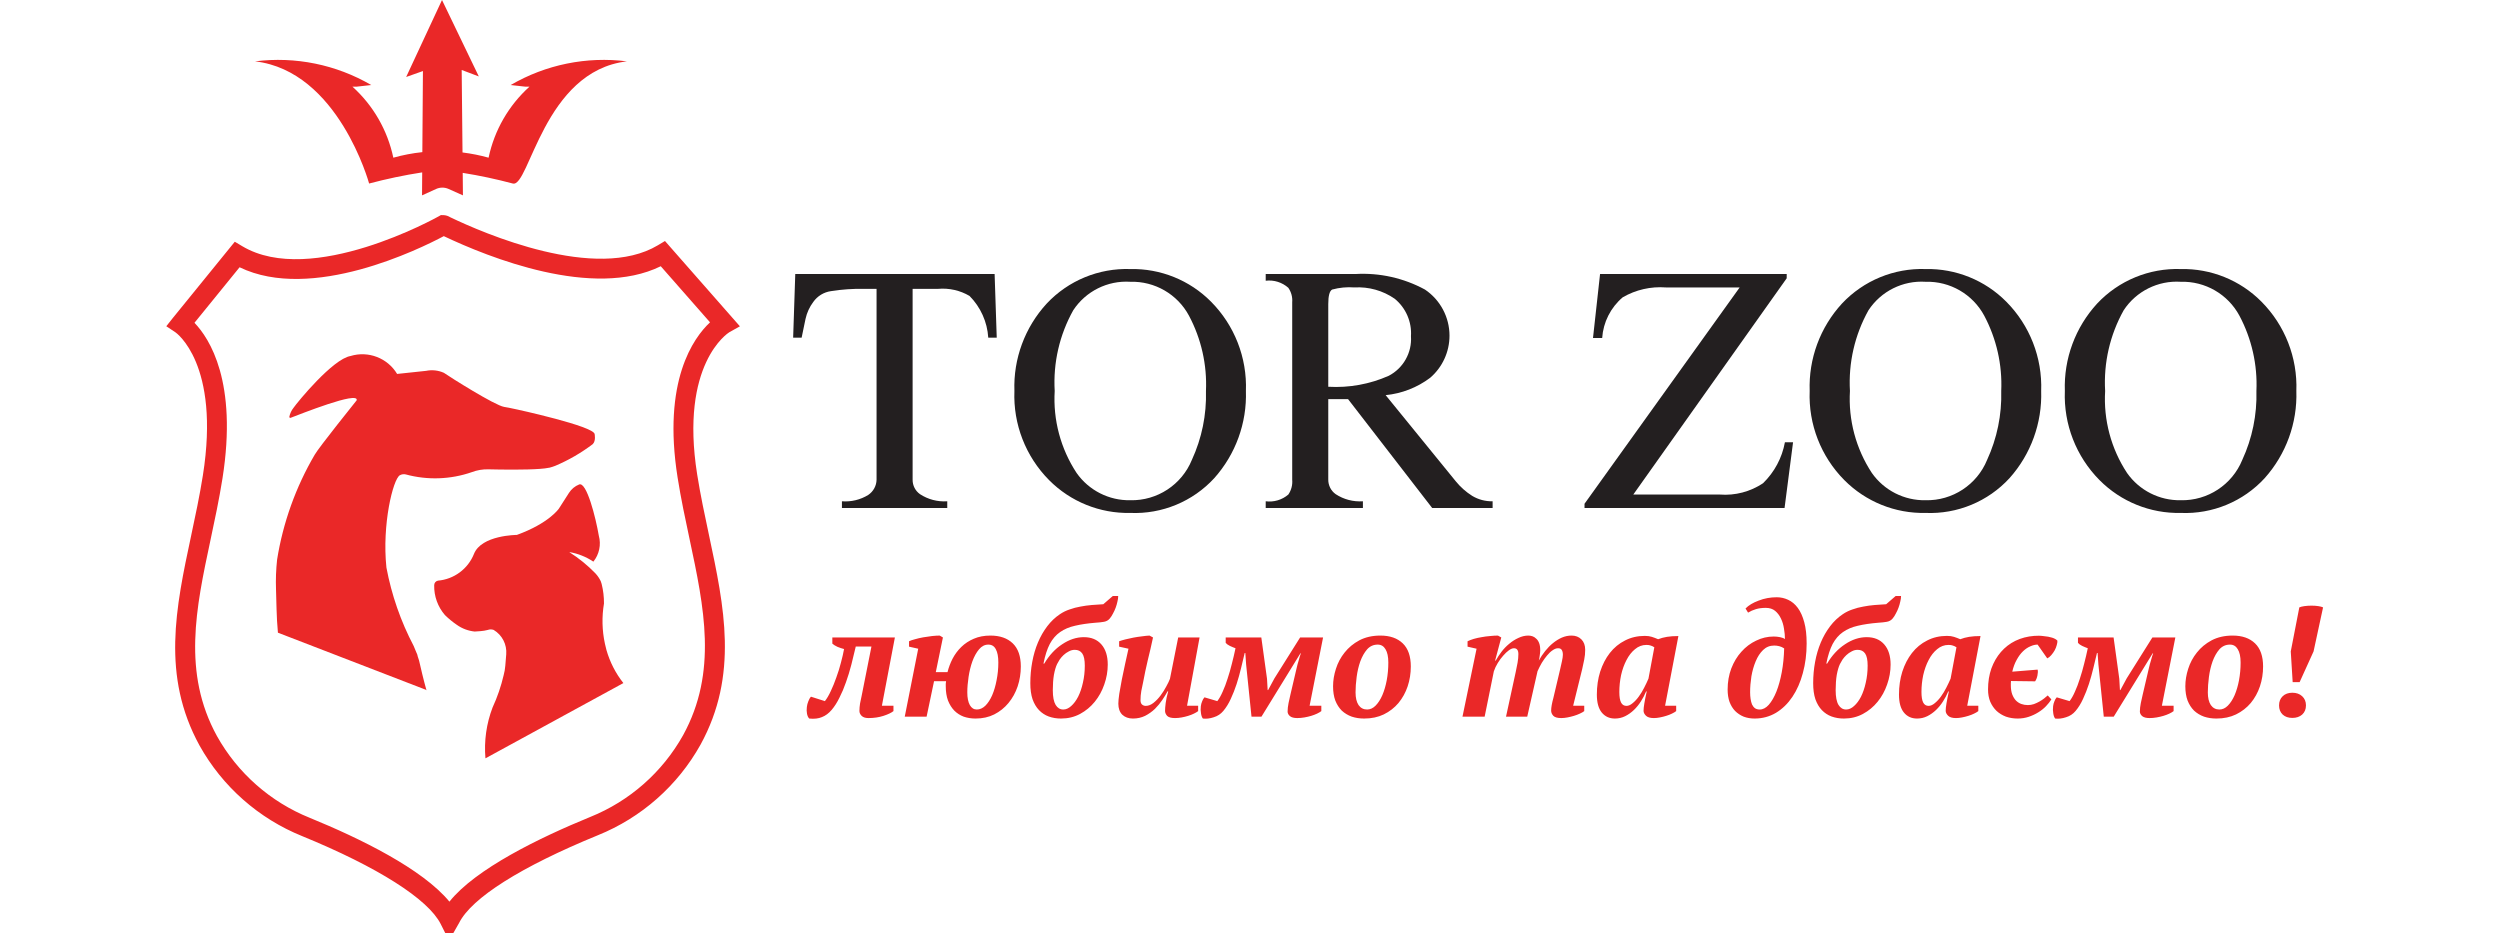
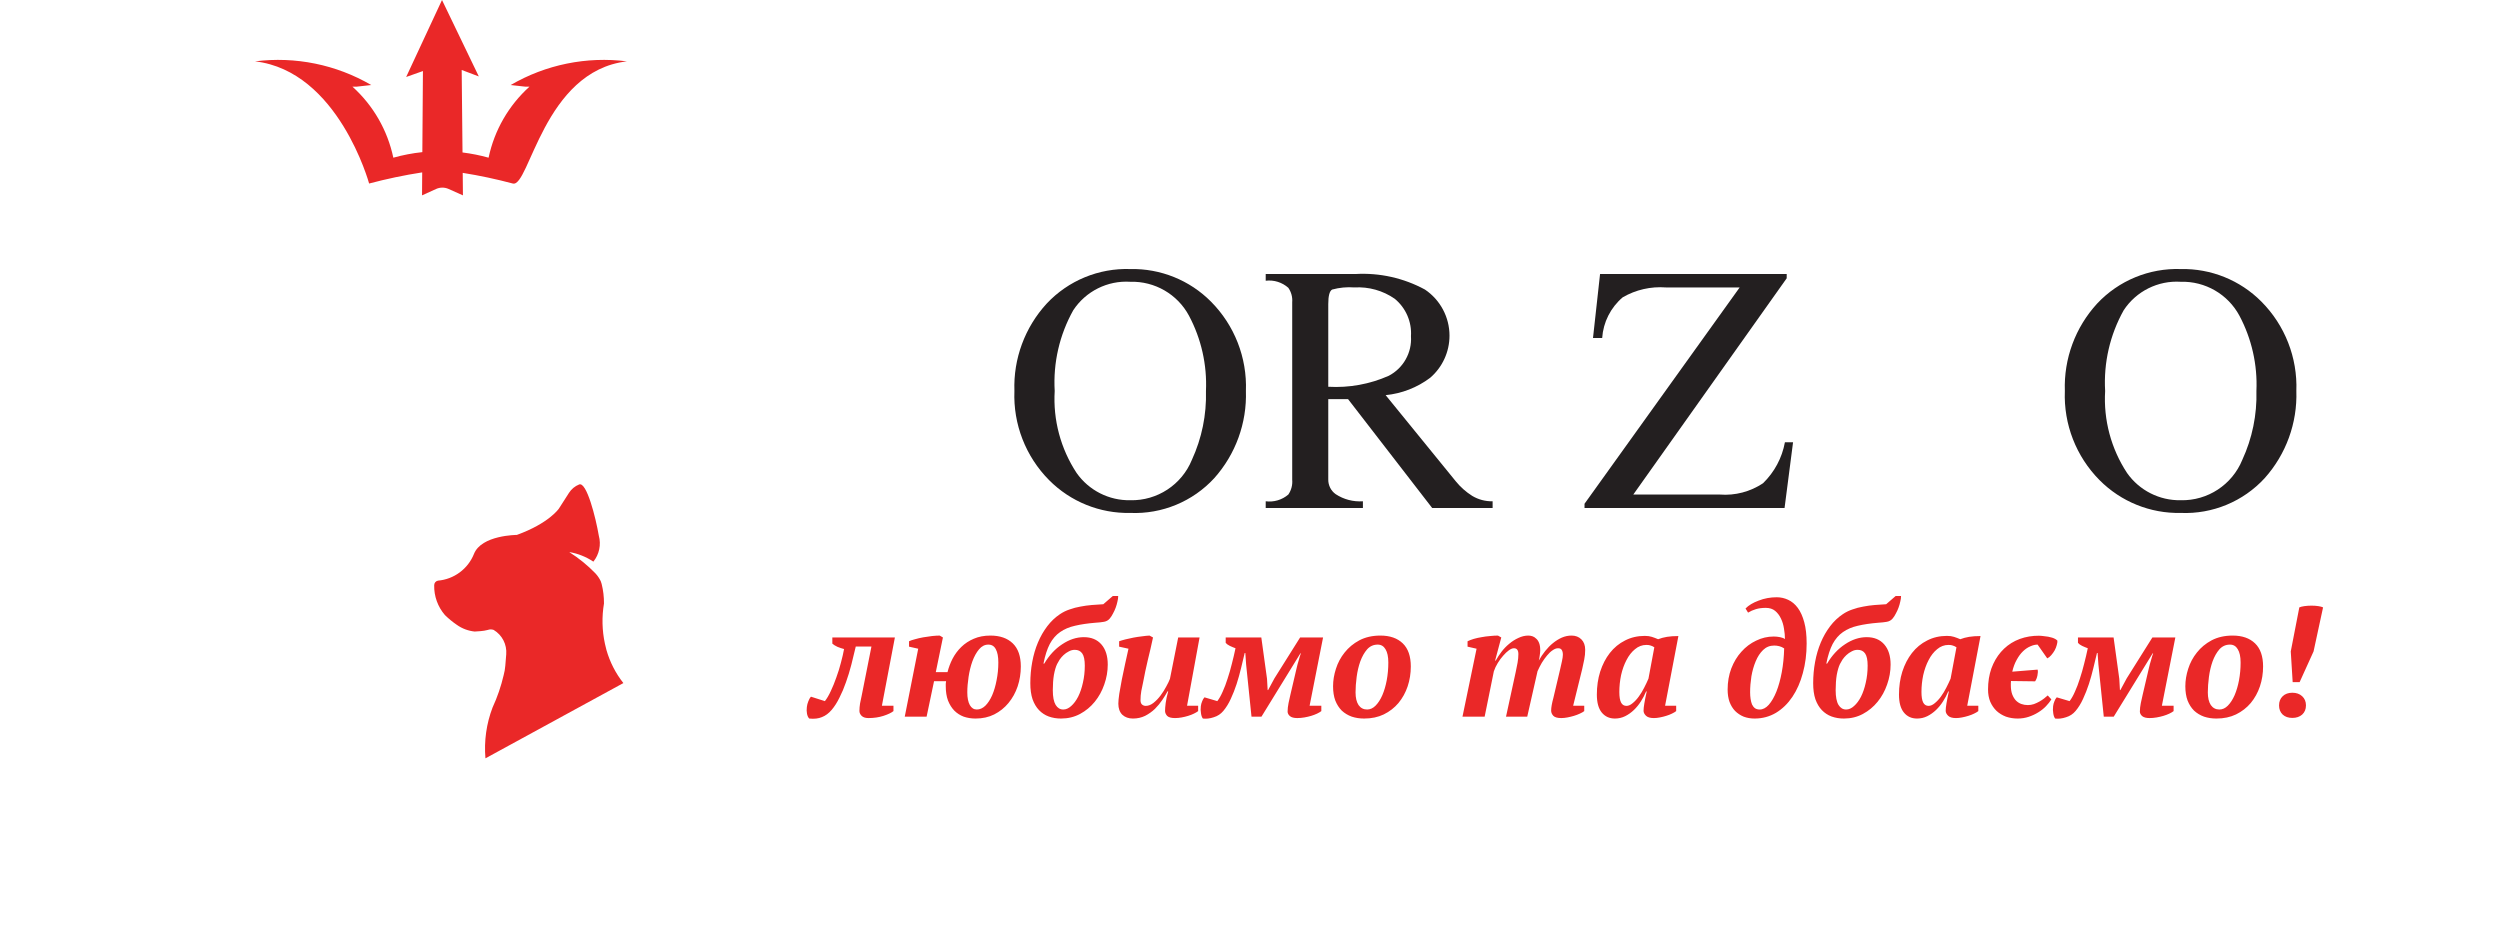
<svg xmlns="http://www.w3.org/2000/svg" fill="none" viewBox="0 0 300 112" height="112" width="300">
  <g clip-path="url(#clip0_1_2)">
-     <path fill="#231F20" d="M109.514 34.662V57.567C109.506 58.258 109.84 58.91 110.406 59.304C111.373 59.937 112.519 60.233 113.671 60.154V60.959H101.032V60.154C102.139 60.241 103.246 59.974 104.191 59.391C104.8 58.981 105.174 58.3 105.187 57.567V34.662H103.662C102.34 34.638 101.019 34.728 99.716 34.937C98.861 35.056 98.093 35.525 97.595 36.232C97.142 36.836 96.825 37.529 96.663 38.268C96.435 39.343 96.282 40.093 96.197 40.517H95.178L95.432 32.882H119.354L119.608 40.517H118.591C118.472 38.631 117.672 36.852 116.343 35.512C115.204 34.842 113.883 34.545 112.567 34.662H109.514Z" />
    <path fill="#231F20" d="M135.642 32.286C139.262 32.21 142.76 33.621 145.312 36.19C148.138 39.028 149.66 42.918 149.509 46.919C149.636 50.762 148.275 54.508 145.715 57.376C143.136 60.181 139.447 61.711 135.642 61.552C131.988 61.632 128.458 60.204 125.887 57.609C123.08 54.779 121.573 50.905 121.729 46.919C121.591 43.048 122.987 39.275 125.611 36.423C128.201 33.663 131.86 32.157 135.642 32.286ZM135.642 33.814C132.914 33.637 130.293 34.945 128.791 37.228C127.139 40.18 126.366 43.543 126.564 46.919C126.355 50.396 127.279 53.849 129.194 56.759C130.666 58.851 133.084 60.077 135.642 60.027C138.859 60.101 141.804 58.171 143.022 55.192C144.216 52.602 144.796 49.771 144.716 46.919C144.857 43.781 144.155 40.662 142.68 37.887C141.301 35.308 138.565 33.727 135.642 33.814Z" />
    <path fill="#231F20" d="M155.065 57.567V36.274C155.118 35.657 154.951 35.043 154.599 34.535C153.857 33.878 152.87 33.568 151.885 33.687V32.882H162.659C165.556 32.715 168.443 33.362 170.993 34.746C172.833 35.983 173.94 38.062 173.94 40.278C173.94 42.224 173.09 44.075 171.612 45.341C170.055 46.509 168.212 47.227 166.277 47.417L174.692 57.755C175.251 58.443 175.921 59.039 176.673 59.511C177.409 59.95 178.256 60.173 179.114 60.154V60.959H171.861L161.767 47.896H159.392V57.548C159.384 58.242 159.717 58.899 160.281 59.299C161.248 59.934 162.395 60.233 163.549 60.154V60.959H151.885V60.154C152.862 60.281 153.849 59.987 154.599 59.346C154.956 58.825 155.121 58.197 155.065 57.567ZM159.392 36.486V46.411C161.878 46.556 164.367 46.106 166.645 45.097C168.398 44.187 169.449 42.317 169.316 40.347C169.43 38.623 168.702 36.947 167.365 35.851C165.951 34.868 164.248 34.392 162.53 34.492C161.632 34.423 160.729 34.508 159.858 34.746C159.548 34.916 159.392 35.496 159.392 36.486Z" />
-     <path fill="#231F20" d="M214.147 60.959H190.143V60.451L208.761 34.492H199.898C198.092 34.357 196.289 34.77 194.721 35.681C193.278 36.907 192.389 38.668 192.261 40.559H191.16L192.007 32.882H214.404V33.393L195.995 59.346H206.386C208.213 59.487 210.038 59.007 211.56 57.991C212.929 56.664 213.848 54.945 214.19 53.071H215.167L214.147 60.959Z" />
-     <path fill="#231F20" d="M231.071 32.286C234.691 32.21 238.191 33.621 240.741 36.19C243.569 39.028 245.089 42.918 244.941 46.919C245.065 50.762 243.707 54.508 241.144 57.376C238.567 60.181 234.879 61.711 231.071 61.552C227.419 61.632 223.889 60.204 221.315 57.609C218.509 54.779 217.002 50.905 217.161 46.919C217.023 43.048 218.416 39.275 221.04 36.423C223.63 33.663 227.289 32.157 231.071 32.286ZM231.071 33.814C228.343 33.637 225.722 34.945 224.22 37.228C222.571 40.18 221.797 43.543 221.993 46.919C221.787 50.396 222.711 53.849 224.625 56.759C226.095 58.851 228.515 60.077 231.071 60.027C234.288 60.101 237.235 58.171 238.451 55.192C239.645 52.602 240.227 49.771 240.148 46.919C240.288 43.781 239.584 40.662 238.112 37.887C236.729 35.308 233.997 33.727 231.071 33.814Z" />
+     <path fill="#231F20" d="M214.147 60.959H190.143V60.451L208.761 34.492H199.898C198.092 34.357 196.289 34.77 194.721 35.681C193.278 36.907 192.389 38.668 192.261 40.559H191.16L192.007 32.882H214.404V33.393L195.995 59.346H206.386C208.213 59.487 210.038 59.007 211.56 57.991C212.929 56.664 213.848 54.945 214.19 53.071H215.167Z" />
    <path fill="#231F20" d="M261.695 32.286C265.315 32.21 268.813 33.621 271.365 36.19C274.191 39.028 275.713 42.918 275.562 46.919C275.69 50.762 274.328 54.508 271.765 57.376C269.189 60.181 265.5 61.711 261.695 61.552C258.041 61.632 254.511 60.204 251.94 57.609C249.133 54.779 247.626 50.905 247.782 46.919C247.645 43.048 249.04 39.275 251.662 36.423C254.251 33.663 257.911 32.157 261.695 32.286ZM261.695 33.814C258.965 33.637 256.343 34.945 254.844 37.228C253.192 40.18 252.419 43.543 252.617 46.919C252.408 50.396 253.332 53.849 255.247 56.759C256.717 58.851 259.137 60.077 261.695 60.027C264.912 60.101 267.857 58.171 269.072 55.192C270.269 52.602 270.849 49.771 270.77 46.919C270.91 43.781 270.208 40.662 268.733 37.887C267.351 35.308 264.618 33.727 261.695 33.814Z" />
-     <path fill="#EA2828" d="M53.884 112.873L52.887 110.887C51.382 107.892 45.325 104.047 36.267 100.337C31.039 98.226 26.689 94.388 23.944 89.463C19.355 81.093 21.094 72.932 22.935 64.292C23.438 61.937 23.957 59.502 24.347 57.041C26.471 43.642 21.102 39.91 21.047 39.874L19.955 39.15L20.768 38.124L28.175 29.008L29.06 29.537C37.364 34.513 52.477 26.055 52.628 25.969L52.907 25.811L53.228 25.815C53.513 25.829 53.788 25.918 54.029 26.07C58.006 27.979 71.547 33.865 78.947 29.431L79.797 28.921L88.788 39.157L87.514 39.87C87.368 39.959 81.556 43.659 83.66 56.933C84.051 59.396 84.57 61.829 85.072 64.184C86.913 72.826 88.652 80.987 84.064 89.357C81.318 94.281 76.968 98.12 71.74 100.231C62.515 104.008 56.603 107.744 55.092 110.75L53.884 112.873ZM23.336 38.736C25.14 40.611 28.534 45.817 26.697 57.413C26.296 59.936 25.771 62.403 25.262 64.788C23.515 72.984 21.866 80.725 26.03 88.32C28.513 92.767 32.444 96.233 37.168 98.137C43.223 100.616 50.673 104.254 53.93 108.197C57.082 104.261 64.678 100.552 70.839 98.03C75.563 96.126 79.494 92.661 81.978 88.214C86.141 80.618 84.492 72.876 82.746 64.681C82.236 62.296 81.711 59.83 81.312 57.306C79.475 45.727 83.206 40.552 85.203 38.68L79.291 31.948C71.176 35.928 58.656 30.901 53.256 28.337C50.397 29.858 37.399 36.271 28.75 32.072L23.336 38.736Z" />
-     <path fill="#EA2828" d="M71.353 52.074C71.258 51.611 69.059 50.897 66.656 50.254C66.047 50.089 65.424 49.932 64.816 49.783C62.786 49.282 60.947 48.889 60.492 48.827C59.372 48.646 53.999 45.249 53.266 44.738C52.596 44.437 51.847 44.355 51.127 44.502L47.653 44.872C46.51 42.961 44.191 42.069 42.061 42.722C39.936 43.075 35.693 48.253 35.224 48.936C34.972 49.251 34.799 49.622 34.718 50.019V50.027C34.718 50.092 34.771 50.145 34.837 50.145C34.851 50.145 34.866 50.141 34.88 50.136C35.928 49.743 43.08 46.872 42.802 48.034C42.802 48.034 38.259 53.69 37.768 54.561C35.495 58.439 33.964 62.706 33.253 67.145C33.122 68.341 33.078 69.545 33.122 70.746C33.172 71.916 33.166 74.049 33.349 75.909V75.922L51.098 82.771L51.179 82.84C50.838 81.638 50.492 80.166 50.291 79.275C50.239 79.055 50.111 78.796 50.081 78.568C49.906 78.216 49.815 77.886 49.646 77.525C48.09 74.566 46.985 71.389 46.37 68.103C45.829 62.932 47.162 57.519 47.976 57.032C48.195 56.911 48.45 56.873 48.694 56.931C51.304 57.64 54.069 57.544 56.623 56.655C57.255 56.416 57.927 56.301 58.602 56.319C60.191 56.357 63.036 56.397 64.802 56.264C65.193 56.239 65.583 56.19 65.967 56.115C66.196 56.054 66.421 55.981 66.642 55.894C68.238 55.218 69.744 54.345 71.127 53.298C71.537 52.906 71.353 52.074 71.353 52.074Z" />
    <path fill="#EA2828" d="M58.53 75.594C58.759 75.508 59.009 75.507 59.238 75.589L59.244 75.593C60.259 76.201 60.843 77.337 60.748 78.516L60.635 79.896C60.604 80.278 60.539 80.656 60.438 81.025C60.126 82.36 59.681 83.66 59.106 84.904C58.366 86.845 58.075 88.93 58.253 91L74.804 81.969C73.879 80.797 73.192 79.457 72.779 78.021C72.721 77.759 72.658 77.498 72.589 77.239C72.246 75.654 72.209 74.018 72.477 72.419C72.483 71.642 72.392 70.866 72.207 70.112L72.203 70.117C72.199 70.092 72.192 70.065 72.187 70.038C72.157 69.937 72.125 69.839 72.089 69.743C71.934 69.416 71.732 69.115 71.49 68.848L71.459 68.824L71.458 68.81C70.521 67.843 69.473 66.989 68.335 66.268C68.327 66.263 68.334 66.251 68.343 66.252C69.367 66.43 70.341 66.82 71.204 67.397C71.91 66.525 72.154 65.363 71.857 64.28C71.49 62.123 70.396 57.767 69.494 58.137C68.994 58.337 68.57 58.688 68.279 59.142L67.065 61.036C67.065 61.036 65.893 62.786 62.021 64.191C62.021 64.191 57.762 64.199 56.871 66.483C56.151 68.275 54.477 69.513 52.553 69.677C52.291 69.726 52.1 69.959 52.103 70.226C52.073 71.537 52.532 72.812 53.389 73.805C53.831 74.239 54.309 74.633 54.82 74.981C55.452 75.431 56.191 75.708 56.962 75.785L57.652 75.738C57.948 75.716 58.242 75.668 58.53 75.594Z" />
    <path fill="#EA2828" d="M61.279 10.204L63.023 10.398H63.539C61.043 12.648 59.323 15.634 58.631 18.923C57.605 18.635 56.558 18.427 55.502 18.296L55.402 8.396L57.457 9.172L53.04 0.001L48.739 9.238L50.752 8.525L50.681 18.256C49.504 18.381 48.34 18.603 47.199 18.923C46.506 15.634 44.787 12.648 42.291 10.398H42.807L44.552 10.204C40.341 7.749 35.437 6.75 30.602 7.362C40.612 8.525 44.294 22.023 44.294 22.023C46.392 21.464 48.518 21.017 50.664 20.686L50.644 23.444L52.327 22.679C52.803 22.462 53.352 22.46 53.831 22.675L55.552 23.444L55.526 20.744C57.55 21.067 59.557 21.495 61.537 22.023C63.518 22.552 65.218 8.525 75.229 7.362C70.394 6.75 65.49 7.749 61.279 10.204Z" />
    <path fill="#EA2828" d="M104.574 77.58H102.693C102.529 78.302 102.351 79.03 102.161 79.765C101.971 80.5 101.756 81.203 101.515 81.874C101.287 82.533 101.028 83.147 100.736 83.717C100.458 84.287 100.147 84.775 99.805 85.18C99.451 85.598 99.058 85.889 98.627 86.054C98.209 86.231 97.703 86.288 97.107 86.225C96.981 86.098 96.892 85.908 96.841 85.655C96.791 85.402 96.784 85.129 96.822 84.838C96.848 84.61 96.905 84.388 96.993 84.173C97.069 83.945 97.177 83.755 97.316 83.603L98.988 84.135C99.229 83.831 99.463 83.432 99.691 82.938C99.932 82.431 100.154 81.887 100.356 81.304C100.572 80.721 100.755 80.132 100.907 79.537C101.072 78.929 101.199 78.378 101.287 77.884C101.034 77.821 100.768 77.732 100.489 77.618C100.223 77.491 100.021 77.365 99.881 77.238V76.497H107.386L105.828 84.686H107.215V85.332C106.962 85.535 106.563 85.725 106.018 85.902C105.474 86.079 104.872 86.168 104.213 86.168C103.846 86.168 103.574 86.079 103.396 85.902C103.219 85.725 103.13 85.528 103.13 85.313C103.13 85.034 103.156 84.737 103.206 84.42C103.27 84.103 103.333 83.799 103.396 83.508L104.574 77.58ZM113.492 82.349C113.492 82.248 113.492 82.146 113.492 82.045C113.505 81.944 113.517 81.842 113.53 81.741H112.086L111.193 85.997H108.571L110.186 77.846L109.084 77.599V76.953C109.261 76.864 109.502 76.782 109.806 76.706C110.11 76.617 110.439 76.541 110.794 76.478C111.149 76.415 111.497 76.364 111.839 76.326C112.194 76.288 112.504 76.269 112.77 76.269L113.15 76.497L112.295 80.658H113.701C113.84 80.101 114.043 79.562 114.309 79.043C114.588 78.511 114.936 78.042 115.354 77.637C115.785 77.219 116.285 76.89 116.855 76.649C117.438 76.396 118.103 76.269 118.85 76.269C119.99 76.269 120.883 76.579 121.529 77.2C122.175 77.821 122.498 78.745 122.498 79.974C122.498 80.81 122.371 81.608 122.118 82.368C121.865 83.115 121.497 83.78 121.016 84.363C120.547 84.933 119.977 85.389 119.306 85.731C118.647 86.06 117.9 86.225 117.064 86.225C116.557 86.225 116.082 86.149 115.639 85.997C115.208 85.832 114.835 85.592 114.518 85.275C114.201 84.946 113.948 84.54 113.758 84.059C113.581 83.578 113.492 83.008 113.492 82.349ZM118.603 77.352C118.172 77.352 117.799 77.542 117.482 77.922C117.165 78.302 116.899 78.783 116.684 79.366C116.481 79.936 116.329 80.557 116.228 81.228C116.127 81.899 116.076 82.52 116.076 83.09C116.076 83.736 116.177 84.243 116.38 84.61C116.583 84.965 116.861 85.142 117.216 85.142C117.583 85.142 117.925 84.99 118.242 84.686C118.559 84.369 118.831 83.951 119.059 83.432C119.287 82.9 119.464 82.298 119.591 81.627C119.73 80.943 119.8 80.234 119.8 79.499C119.8 78.802 119.699 78.27 119.496 77.903C119.306 77.536 119.008 77.352 118.603 77.352ZM123.639 81.988C123.639 81.114 123.715 80.265 123.867 79.442C124.019 78.606 124.247 77.827 124.551 77.105C124.855 76.383 125.229 75.731 125.672 75.148C126.115 74.565 126.622 74.084 127.192 73.704C127.547 73.463 127.933 73.273 128.351 73.134C128.769 72.982 129.2 72.868 129.643 72.792C130.099 72.703 130.555 72.64 131.011 72.602C131.48 72.564 131.942 72.532 132.398 72.507L133.538 71.519H134.184C134.184 71.734 134.152 71.962 134.089 72.203C134.038 72.444 133.969 72.684 133.88 72.925C133.791 73.166 133.684 73.4 133.557 73.628C133.443 73.856 133.316 74.052 133.177 74.217C133 74.432 132.765 74.565 132.474 74.616C132.195 74.667 131.847 74.705 131.429 74.73C130.504 74.806 129.694 74.926 128.997 75.091C128.313 75.243 127.718 75.496 127.211 75.851C126.717 76.193 126.305 76.668 125.976 77.276C125.659 77.884 125.406 78.669 125.216 79.632H125.311C125.894 78.644 126.609 77.871 127.458 77.314C128.307 76.744 129.174 76.459 130.061 76.459C130.96 76.459 131.663 76.75 132.17 77.333C132.677 77.916 132.93 78.72 132.93 79.746C132.93 80.557 132.791 81.355 132.512 82.14C132.246 82.913 131.866 83.603 131.372 84.211C130.878 84.819 130.289 85.307 129.605 85.674C128.921 86.041 128.161 86.225 127.325 86.225C126.793 86.225 126.299 86.143 125.843 85.978C125.4 85.813 125.013 85.56 124.684 85.218C124.355 84.876 124.095 84.439 123.905 83.907C123.728 83.375 123.639 82.735 123.639 81.988ZM126.85 79.689C126.698 80.006 126.571 80.436 126.47 80.981C126.381 81.513 126.337 82.127 126.337 82.824C126.337 83.622 126.451 84.211 126.679 84.591C126.907 84.958 127.211 85.142 127.591 85.142C127.92 85.142 128.237 85.003 128.541 84.724C128.858 84.445 129.136 84.072 129.377 83.603C129.618 83.122 129.808 82.564 129.947 81.931C130.099 81.285 130.175 80.601 130.175 79.879C130.175 79.195 130.074 78.707 129.871 78.416C129.668 78.125 129.371 77.979 128.978 77.979C128.725 77.979 128.484 78.042 128.256 78.169C128.028 78.283 127.819 78.429 127.629 78.606C127.452 78.771 127.293 78.954 127.154 79.157C127.027 79.36 126.926 79.537 126.85 79.689ZM143.777 84.686V85.332C143.651 85.433 143.48 85.535 143.264 85.636C143.062 85.737 142.834 85.826 142.58 85.902C142.34 85.978 142.08 86.041 141.801 86.092C141.535 86.143 141.269 86.168 141.003 86.168C140.547 86.168 140.231 86.079 140.053 85.902C139.889 85.712 139.806 85.516 139.806 85.313C139.806 85.085 139.832 84.768 139.882 84.363C139.933 83.958 140.034 83.489 140.186 82.957H140.11C139.946 83.261 139.737 83.603 139.483 83.983C139.23 84.363 138.932 84.724 138.59 85.066C138.248 85.395 137.856 85.674 137.412 85.902C136.969 86.117 136.481 86.225 135.949 86.225C135.43 86.225 135.006 86.073 134.676 85.769C134.36 85.452 134.201 85.009 134.201 84.439C134.201 84.16 134.239 83.761 134.315 83.242C134.404 82.723 134.505 82.159 134.619 81.551C134.746 80.93 134.879 80.297 135.018 79.651C135.17 78.992 135.303 78.391 135.417 77.846L134.296 77.599V76.953C134.499 76.877 134.752 76.801 135.056 76.725C135.36 76.649 135.677 76.579 136.006 76.516C136.336 76.453 136.671 76.402 137.013 76.364C137.355 76.313 137.666 76.282 137.944 76.269L138.362 76.497C138.16 77.447 137.951 78.353 137.735 79.214C137.533 80.063 137.343 80.962 137.165 81.912C137.102 82.216 137.032 82.552 136.956 82.919C136.893 83.286 136.861 83.654 136.861 84.021C136.861 84.249 136.918 84.42 137.032 84.534C137.159 84.648 137.311 84.705 137.488 84.705C137.805 84.705 138.115 84.585 138.419 84.344C138.736 84.091 139.021 83.793 139.274 83.451C139.54 83.096 139.768 82.735 139.958 82.368C140.161 82.001 140.307 81.697 140.395 81.456L141.383 76.497H143.948L142.447 84.686H143.777ZM149.363 78.359C149.223 78.929 149.078 79.537 148.926 80.183C148.774 80.816 148.596 81.45 148.394 82.083C148.191 82.704 147.957 83.299 147.691 83.869C147.437 84.426 147.14 84.908 146.798 85.313C146.494 85.68 146.107 85.934 145.639 86.073C145.183 86.225 144.752 86.276 144.347 86.225C144.233 86.086 144.157 85.877 144.119 85.598C144.068 85.319 144.062 85.034 144.1 84.743C144.125 84.54 144.176 84.35 144.252 84.173C144.315 83.983 144.41 83.818 144.537 83.679L146.076 84.135C146.304 83.844 146.519 83.464 146.722 82.995C146.937 82.526 147.133 82.007 147.311 81.437C147.501 80.867 147.672 80.272 147.824 79.651C147.988 79.018 148.134 78.397 148.261 77.789C148.045 77.713 147.817 77.618 147.577 77.504C147.349 77.39 147.184 77.27 147.083 77.143V76.497H151.358L152.042 81.456L152.118 82.805H152.175L152.935 81.399L156.013 76.497H158.768L157.153 84.686H158.559V85.332C158.432 85.433 158.261 85.535 158.046 85.636C157.83 85.737 157.596 85.826 157.343 85.902C157.089 85.978 156.817 86.041 156.526 86.092C156.234 86.143 155.949 86.168 155.671 86.168C155.278 86.168 154.987 86.092 154.797 85.94C154.607 85.775 154.512 85.592 154.512 85.389C154.512 85.085 154.55 84.743 154.626 84.363C154.714 83.97 154.79 83.628 154.854 83.337L155.614 80.088C155.639 79.974 155.671 79.847 155.709 79.708C155.747 79.556 155.791 79.404 155.842 79.252C155.892 79.087 155.937 78.929 155.975 78.777C156.025 78.625 156.07 78.498 156.108 78.397H156.051L151.377 85.997H150.18L149.534 79.727L149.439 78.359H149.363ZM159.968 82.349C159.968 81.665 160.082 80.968 160.31 80.259C160.538 79.537 160.886 78.885 161.355 78.302C161.824 77.707 162.413 77.219 163.122 76.839C163.844 76.459 164.686 76.269 165.649 76.269C166.789 76.269 167.682 76.579 168.328 77.2C168.974 77.821 169.297 78.745 169.297 79.974C169.297 80.81 169.17 81.608 168.917 82.368C168.664 83.115 168.296 83.78 167.815 84.363C167.334 84.933 166.745 85.389 166.048 85.731C165.364 86.06 164.579 86.225 163.692 86.225C163.16 86.225 162.666 86.149 162.21 85.997C161.754 85.832 161.355 85.592 161.013 85.275C160.684 84.946 160.424 84.54 160.234 84.059C160.057 83.578 159.968 83.008 159.968 82.349ZM165.326 77.352C164.819 77.352 164.395 77.542 164.053 77.922C163.724 78.302 163.451 78.783 163.236 79.366C163.033 79.936 162.888 80.557 162.799 81.228C162.71 81.899 162.666 82.52 162.666 83.09C162.666 83.736 162.786 84.243 163.027 84.61C163.28 84.965 163.622 85.142 164.053 85.142C164.42 85.142 164.756 84.99 165.06 84.686C165.377 84.369 165.649 83.951 165.877 83.432C166.105 82.9 166.282 82.298 166.409 81.627C166.536 80.943 166.599 80.234 166.599 79.499C166.599 78.802 166.485 78.27 166.257 77.903C166.042 77.536 165.731 77.352 165.326 77.352ZM187.221 80.297C187.284 80.006 187.354 79.695 187.43 79.366C187.506 79.024 187.544 78.758 187.544 78.568C187.544 78.327 187.5 78.137 187.411 77.998C187.335 77.859 187.189 77.789 186.974 77.789C186.759 77.789 186.537 77.871 186.309 78.036C186.081 78.188 185.859 78.397 185.644 78.663C185.429 78.916 185.22 79.208 185.017 79.537C184.827 79.866 184.656 80.202 184.504 80.544L183.269 85.997H180.723L181.882 80.658C181.971 80.265 182.047 79.885 182.11 79.518C182.173 79.151 182.205 78.809 182.205 78.492C182.205 78.023 182.028 77.789 181.673 77.789C181.496 77.789 181.293 77.871 181.065 78.036C180.837 78.201 180.609 78.416 180.381 78.682C180.153 78.935 179.938 79.227 179.735 79.556C179.532 79.885 179.374 80.221 179.26 80.563L178.158 85.997H175.498L177.189 77.846L176.106 77.599V76.953C176.309 76.852 176.556 76.757 176.847 76.668C177.151 76.579 177.468 76.51 177.797 76.459C178.126 76.396 178.462 76.351 178.804 76.326C179.146 76.288 179.463 76.269 179.754 76.269L180.153 76.497L179.412 79.271H179.488C179.678 78.929 179.906 78.581 180.172 78.226C180.451 77.859 180.761 77.536 181.103 77.257C181.445 76.966 181.812 76.731 182.205 76.554C182.598 76.364 182.997 76.269 183.402 76.269C183.554 76.269 183.712 76.294 183.877 76.345C184.042 76.396 184.194 76.491 184.333 76.63C184.485 76.757 184.605 76.934 184.694 77.162C184.783 77.39 184.827 77.681 184.827 78.036C184.827 78.213 184.808 78.416 184.77 78.644C184.745 78.872 184.707 79.081 184.656 79.271C184.871 78.878 185.125 78.498 185.416 78.131C185.707 77.764 186.018 77.447 186.347 77.181C186.689 76.902 187.044 76.681 187.411 76.516C187.791 76.351 188.184 76.269 188.589 76.269C189.07 76.269 189.463 76.421 189.767 76.725C190.071 77.029 190.223 77.447 190.223 77.979C190.223 78.384 190.185 78.771 190.109 79.138C190.033 79.505 189.951 79.892 189.862 80.297L188.779 84.686H190.109V85.332C189.982 85.433 189.805 85.535 189.577 85.636C189.362 85.737 189.127 85.826 188.874 85.902C188.621 85.978 188.361 86.041 188.095 86.092C187.829 86.143 187.582 86.168 187.354 86.168C186.898 86.168 186.581 86.079 186.404 85.902C186.227 85.712 186.138 85.503 186.138 85.275C186.138 84.908 186.227 84.401 186.404 83.755L187.221 80.297ZM195.175 84.705C195.416 84.705 195.663 84.597 195.916 84.382C196.182 84.167 196.429 83.901 196.657 83.584C196.898 83.255 197.113 82.9 197.303 82.52C197.506 82.127 197.677 81.766 197.816 81.437L198.519 77.675C198.367 77.574 198.221 77.504 198.082 77.466C197.955 77.415 197.784 77.39 197.569 77.39C197.062 77.39 196.606 77.561 196.201 77.903C195.796 78.232 195.454 78.669 195.175 79.214C194.896 79.746 194.681 80.348 194.529 81.019C194.39 81.69 194.32 82.362 194.32 83.033C194.32 83.616 194.39 84.04 194.529 84.306C194.668 84.572 194.884 84.705 195.175 84.705ZM197.531 82.976C197.366 83.381 197.157 83.78 196.904 84.173C196.663 84.553 196.385 84.895 196.068 85.199C195.751 85.503 195.403 85.75 195.023 85.94C194.643 86.13 194.231 86.225 193.788 86.225C193.129 86.225 192.604 85.984 192.211 85.503C191.818 85.022 191.622 84.306 191.622 83.356C191.622 82.368 191.755 81.45 192.021 80.601C192.3 79.74 192.686 78.992 193.18 78.359C193.687 77.713 194.295 77.213 195.004 76.858C195.713 76.491 196.505 76.307 197.379 76.307C197.708 76.307 197.987 76.345 198.215 76.421C198.456 76.497 198.709 76.592 198.975 76.706C199.304 76.579 199.659 76.484 200.039 76.421C200.419 76.358 200.875 76.326 201.407 76.326L199.811 84.686H201.141V85.332C201.014 85.433 200.843 85.535 200.628 85.636C200.425 85.737 200.197 85.826 199.944 85.902C199.703 85.978 199.45 86.041 199.184 86.092C198.931 86.143 198.69 86.168 198.462 86.168C198.019 86.168 197.702 86.073 197.512 85.883C197.322 85.693 197.227 85.497 197.227 85.294C197.227 85.066 197.259 84.768 197.322 84.401C197.385 84.021 197.48 83.546 197.607 82.976H197.531ZM207.316 82.748C207.316 81.836 207.462 80.994 207.753 80.221C208.057 79.436 208.462 78.764 208.969 78.207C209.476 77.637 210.065 77.194 210.736 76.877C211.407 76.548 212.11 76.383 212.845 76.383C213.098 76.383 213.352 76.408 213.605 76.459C213.858 76.51 214.055 76.586 214.194 76.687C214.194 76.294 214.156 75.883 214.08 75.452C214.017 75.009 213.896 74.603 213.719 74.236C213.542 73.856 213.307 73.546 213.016 73.305C212.725 73.064 212.351 72.944 211.895 72.944C211.452 72.944 211.059 72.995 210.717 73.096C210.375 73.197 210.058 73.337 209.767 73.514L209.463 73.02C209.83 72.64 210.356 72.323 211.04 72.07C211.724 71.804 212.446 71.671 213.206 71.671C213.687 71.671 214.143 71.772 214.574 71.975C215.017 72.178 215.404 72.501 215.733 72.944C216.062 73.387 216.322 73.964 216.512 74.673C216.702 75.37 216.797 76.218 216.797 77.219C216.797 78.486 216.645 79.67 216.341 80.772C216.05 81.861 215.632 82.811 215.087 83.622C214.542 84.433 213.884 85.072 213.111 85.541C212.338 85.997 211.483 86.225 210.546 86.225C210.077 86.225 209.64 86.149 209.235 85.997C208.842 85.832 208.5 85.604 208.209 85.313C207.93 85.022 207.709 84.661 207.544 84.23C207.392 83.799 207.316 83.305 207.316 82.748ZM212.902 77.466C212.383 77.466 211.939 77.643 211.572 77.998C211.205 78.353 210.907 78.809 210.679 79.366C210.451 79.911 210.28 80.512 210.166 81.171C210.065 81.83 210.014 82.463 210.014 83.071C210.014 83.35 210.033 83.616 210.071 83.869C210.109 84.122 210.166 84.344 210.242 84.534C210.331 84.724 210.451 84.876 210.603 84.99C210.755 85.091 210.945 85.142 211.173 85.142C211.553 85.142 211.914 84.952 212.256 84.572C212.598 84.179 212.902 83.654 213.168 82.995C213.434 82.324 213.649 81.545 213.814 80.658C213.979 79.771 214.074 78.821 214.099 77.808C213.909 77.681 213.713 77.593 213.51 77.542C213.307 77.491 213.105 77.466 212.902 77.466ZM217.581 81.988C217.581 81.114 217.657 80.265 217.809 79.442C217.961 78.606 218.189 77.827 218.493 77.105C218.797 76.383 219.171 75.731 219.614 75.148C220.058 74.565 220.564 74.084 221.134 73.704C221.489 73.463 221.875 73.273 222.293 73.134C222.711 72.982 223.142 72.868 223.585 72.792C224.041 72.703 224.497 72.64 224.953 72.602C225.422 72.564 225.884 72.532 226.34 72.507L227.48 71.519H228.126C228.126 71.734 228.095 71.962 228.031 72.203C227.981 72.444 227.911 72.684 227.822 72.925C227.734 73.166 227.626 73.4 227.499 73.628C227.385 73.856 227.259 74.052 227.119 74.217C226.942 74.432 226.708 74.565 226.416 74.616C226.138 74.667 225.789 74.705 225.371 74.73C224.447 74.806 223.636 74.926 222.939 75.091C222.255 75.243 221.66 75.496 221.153 75.851C220.659 76.193 220.248 76.668 219.918 77.276C219.602 77.884 219.348 78.669 219.158 79.632H219.253C219.836 78.644 220.552 77.871 221.4 77.314C222.249 76.744 223.117 76.459 224.003 76.459C224.903 76.459 225.606 76.75 226.112 77.333C226.619 77.916 226.872 78.72 226.872 79.746C226.872 80.557 226.733 81.355 226.454 82.14C226.188 82.913 225.808 83.603 225.314 84.211C224.82 84.819 224.231 85.307 223.547 85.674C222.863 86.041 222.103 86.225 221.267 86.225C220.735 86.225 220.241 86.143 219.785 85.978C219.342 85.813 218.956 85.56 218.626 85.218C218.297 84.876 218.037 84.439 217.847 83.907C217.67 83.375 217.581 82.735 217.581 81.988ZM220.792 79.689C220.64 80.006 220.514 80.436 220.412 80.981C220.324 81.513 220.279 82.127 220.279 82.824C220.279 83.622 220.393 84.211 220.621 84.591C220.849 84.958 221.153 85.142 221.533 85.142C221.863 85.142 222.179 85.003 222.483 84.724C222.8 84.445 223.079 84.072 223.319 83.603C223.56 83.122 223.75 82.564 223.889 81.931C224.041 81.285 224.117 80.601 224.117 79.879C224.117 79.195 224.016 78.707 223.813 78.416C223.611 78.125 223.313 77.979 222.92 77.979C222.667 77.979 222.426 78.042 222.198 78.169C221.97 78.283 221.761 78.429 221.571 78.606C221.394 78.771 221.236 78.954 221.096 79.157C220.97 79.36 220.868 79.537 220.792 79.689ZM231.431 84.705C231.671 84.705 231.918 84.597 232.172 84.382C232.438 84.167 232.685 83.901 232.913 83.584C233.153 83.255 233.369 82.9 233.559 82.52C233.761 82.127 233.932 81.766 234.072 81.437L234.775 77.675C234.623 77.574 234.477 77.504 234.338 77.466C234.211 77.415 234.04 77.39 233.825 77.39C233.318 77.39 232.862 77.561 232.457 77.903C232.051 78.232 231.709 78.669 231.431 79.214C231.152 79.746 230.937 80.348 230.785 81.019C230.645 81.69 230.576 82.362 230.576 83.033C230.576 83.616 230.645 84.04 230.785 84.306C230.924 84.572 231.139 84.705 231.431 84.705ZM233.787 82.976C233.622 83.381 233.413 83.78 233.16 84.173C232.919 84.553 232.64 84.895 232.324 85.199C232.007 85.503 231.659 85.75 231.279 85.94C230.899 86.13 230.487 86.225 230.044 86.225C229.385 86.225 228.859 85.984 228.467 85.503C228.074 85.022 227.878 84.306 227.878 83.356C227.878 82.368 228.011 81.45 228.277 80.601C228.555 79.74 228.942 78.992 229.436 78.359C229.942 77.713 230.55 77.213 231.26 76.858C231.969 76.491 232.761 76.307 233.635 76.307C233.964 76.307 234.243 76.345 234.471 76.421C234.711 76.497 234.965 76.592 235.231 76.706C235.56 76.579 235.915 76.484 236.295 76.421C236.675 76.358 237.131 76.326 237.663 76.326L236.067 84.686H237.397V85.332C237.27 85.433 237.099 85.535 236.884 85.636C236.681 85.737 236.453 85.826 236.2 85.902C235.959 85.978 235.706 86.041 235.44 86.092C235.186 86.143 234.946 86.168 234.718 86.168C234.274 86.168 233.958 86.073 233.768 85.883C233.578 85.693 233.483 85.497 233.483 85.294C233.483 85.066 233.514 84.768 233.578 84.401C233.641 84.021 233.736 83.546 233.863 82.976H233.787ZM246.165 83.926C246 84.192 245.785 84.464 245.519 84.743C245.253 85.022 244.942 85.269 244.588 85.484C244.246 85.699 243.866 85.877 243.448 86.016C243.03 86.155 242.586 86.225 242.118 86.225C241.624 86.225 241.155 86.149 240.712 85.997C240.281 85.832 239.907 85.604 239.591 85.313C239.274 85.009 239.021 84.642 238.831 84.211C238.653 83.78 238.565 83.286 238.565 82.729C238.565 81.817 238.698 80.981 238.964 80.221C239.242 79.461 239.622 78.802 240.104 78.245C240.598 77.675 241.18 77.225 241.852 76.896C242.536 76.567 243.283 76.37 244.094 76.307C244.284 76.294 244.467 76.288 244.645 76.288C244.822 76.288 244.999 76.301 245.177 76.326C246.051 76.402 246.621 76.586 246.887 76.877C246.899 77.016 246.874 77.194 246.811 77.409C246.76 77.612 246.678 77.821 246.564 78.036C246.45 78.239 246.31 78.435 246.146 78.625C245.994 78.802 245.835 78.929 245.671 79.005L244.512 77.352C244.233 77.352 243.942 77.422 243.638 77.561C243.334 77.688 243.042 77.884 242.764 78.15C242.485 78.416 242.232 78.758 242.004 79.176C241.776 79.581 241.598 80.056 241.472 80.601L244.512 80.354C244.562 80.519 244.556 80.753 244.493 81.057C244.429 81.361 244.334 81.595 244.208 81.76L241.32 81.722C241.32 81.811 241.313 81.899 241.301 81.988C241.301 82.077 241.301 82.165 241.301 82.254C241.301 82.672 241.358 83.033 241.472 83.337C241.586 83.628 241.731 83.869 241.909 84.059C242.099 84.249 242.314 84.388 242.555 84.477C242.808 84.566 243.068 84.61 243.334 84.61C243.587 84.61 243.828 84.572 244.056 84.496C244.296 84.407 244.518 84.306 244.721 84.192C244.923 84.078 245.107 83.958 245.272 83.831C245.449 83.692 245.601 83.565 245.728 83.451L246.165 83.926ZM251.636 78.359C251.497 78.929 251.351 79.537 251.199 80.183C251.047 80.816 250.87 81.45 250.667 82.083C250.464 82.704 250.23 83.299 249.964 83.869C249.711 84.426 249.413 84.908 249.071 85.313C248.767 85.68 248.381 85.934 247.912 86.073C247.456 86.225 247.025 86.276 246.62 86.225C246.506 86.086 246.43 85.877 246.392 85.598C246.341 85.319 246.335 85.034 246.373 84.743C246.398 84.54 246.449 84.35 246.525 84.173C246.588 83.983 246.683 83.818 246.81 83.679L248.349 84.135C248.577 83.844 248.792 83.464 248.995 82.995C249.21 82.526 249.407 82.007 249.584 81.437C249.774 80.867 249.945 80.272 250.097 79.651C250.262 79.018 250.407 78.397 250.534 77.789C250.319 77.713 250.091 77.618 249.85 77.504C249.622 77.39 249.457 77.27 249.356 77.143V76.497H253.631L254.315 81.456L254.391 82.805H254.448L255.208 81.399L258.286 76.497H261.041L259.426 84.686H260.832V85.332C260.705 85.433 260.534 85.535 260.319 85.636C260.104 85.737 259.869 85.826 259.616 85.902C259.363 85.978 259.09 86.041 258.799 86.092C258.508 86.143 258.223 86.168 257.944 86.168C257.551 86.168 257.26 86.092 257.07 85.94C256.88 85.775 256.785 85.592 256.785 85.389C256.785 85.085 256.823 84.743 256.899 84.363C256.988 83.97 257.064 83.628 257.127 83.337L257.887 80.088C257.912 79.974 257.944 79.847 257.982 79.708C258.02 79.556 258.064 79.404 258.115 79.252C258.166 79.087 258.21 78.929 258.248 78.777C258.299 78.625 258.343 78.498 258.381 78.397H258.324L253.65 85.997H252.453L251.807 79.727L251.712 78.359H251.636ZM262.241 82.349C262.241 81.665 262.355 80.968 262.583 80.259C262.811 79.537 263.16 78.885 263.628 78.302C264.097 77.707 264.686 77.219 265.395 76.839C266.117 76.459 266.96 76.269 267.922 76.269C269.062 76.269 269.955 76.579 270.601 77.2C271.247 77.821 271.57 78.745 271.57 79.974C271.57 80.81 271.444 81.608 271.19 82.368C270.937 83.115 270.57 83.78 270.088 84.363C269.607 84.933 269.018 85.389 268.321 85.731C267.637 86.06 266.852 86.225 265.965 86.225C265.433 86.225 264.939 86.149 264.483 85.997C264.027 85.832 263.628 85.592 263.286 85.275C262.957 84.946 262.697 84.54 262.507 84.059C262.33 83.578 262.241 83.008 262.241 82.349ZM267.599 77.352C267.093 77.352 266.668 77.542 266.326 77.922C265.997 78.302 265.725 78.783 265.509 79.366C265.307 79.936 265.161 80.557 265.072 81.228C264.984 81.899 264.939 82.52 264.939 83.09C264.939 83.736 265.06 84.243 265.3 84.61C265.554 84.965 265.896 85.142 266.326 85.142C266.694 85.142 267.029 84.99 267.333 84.686C267.65 84.369 267.922 83.951 268.15 83.432C268.378 82.9 268.556 82.298 268.682 81.627C268.809 80.943 268.872 80.234 268.872 79.499C268.872 78.802 268.758 78.27 268.53 77.903C268.315 77.536 268.005 77.352 267.599 77.352ZM275.12 81.855L274.892 78.169L275.918 72.887C276.058 72.824 276.26 72.773 276.526 72.735C276.805 72.697 277.09 72.678 277.381 72.678C277.673 72.678 277.945 72.697 278.198 72.735C278.452 72.773 278.642 72.824 278.768 72.887L277.628 78.169L275.956 81.855H275.12ZM273.486 84.648C273.486 84.192 273.632 83.825 273.923 83.546C274.215 83.267 274.601 83.128 275.082 83.128C275.564 83.128 275.956 83.267 276.26 83.546C276.564 83.825 276.716 84.192 276.716 84.648C276.716 85.104 276.564 85.471 276.26 85.75C275.956 86.016 275.564 86.149 275.082 86.149C274.601 86.149 274.215 86.016 273.923 85.75C273.632 85.471 273.486 85.104 273.486 84.648Z" />
  </g>
  <defs>
    <clipPath id="clip0_1_2">
      <rect fill="white" height="112" width="300" />
    </clipPath>
  </defs>
</svg>